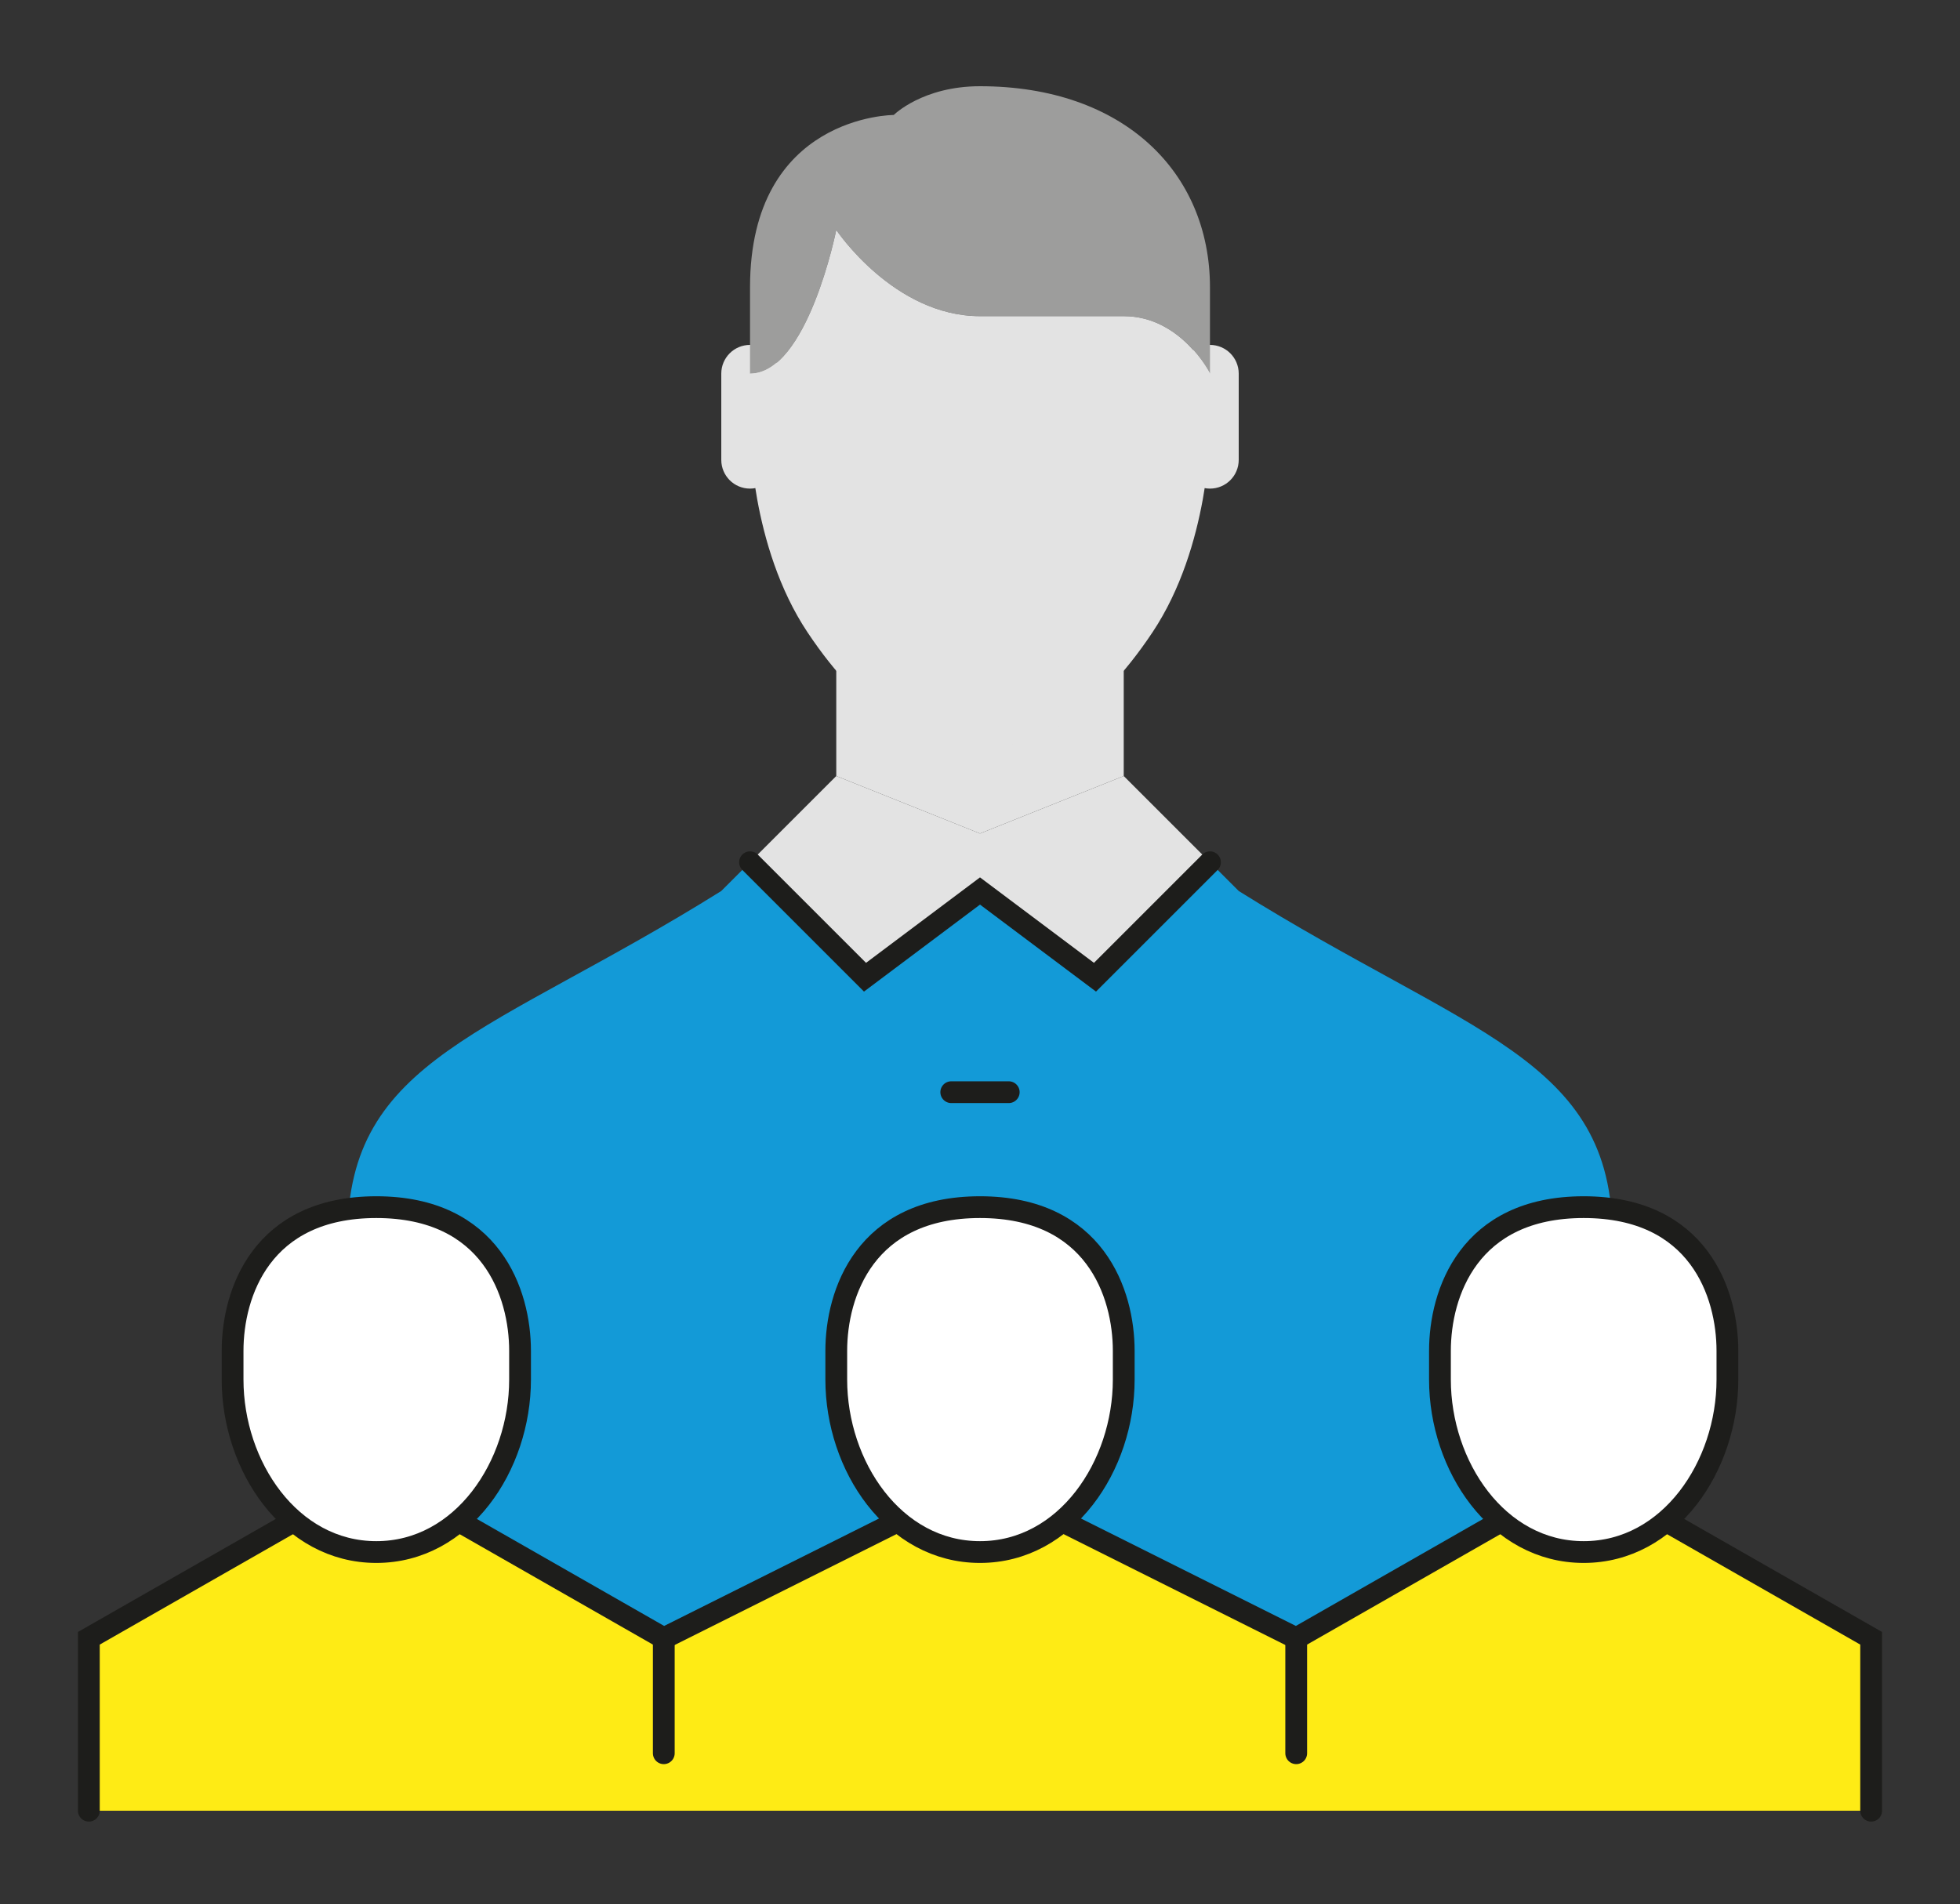
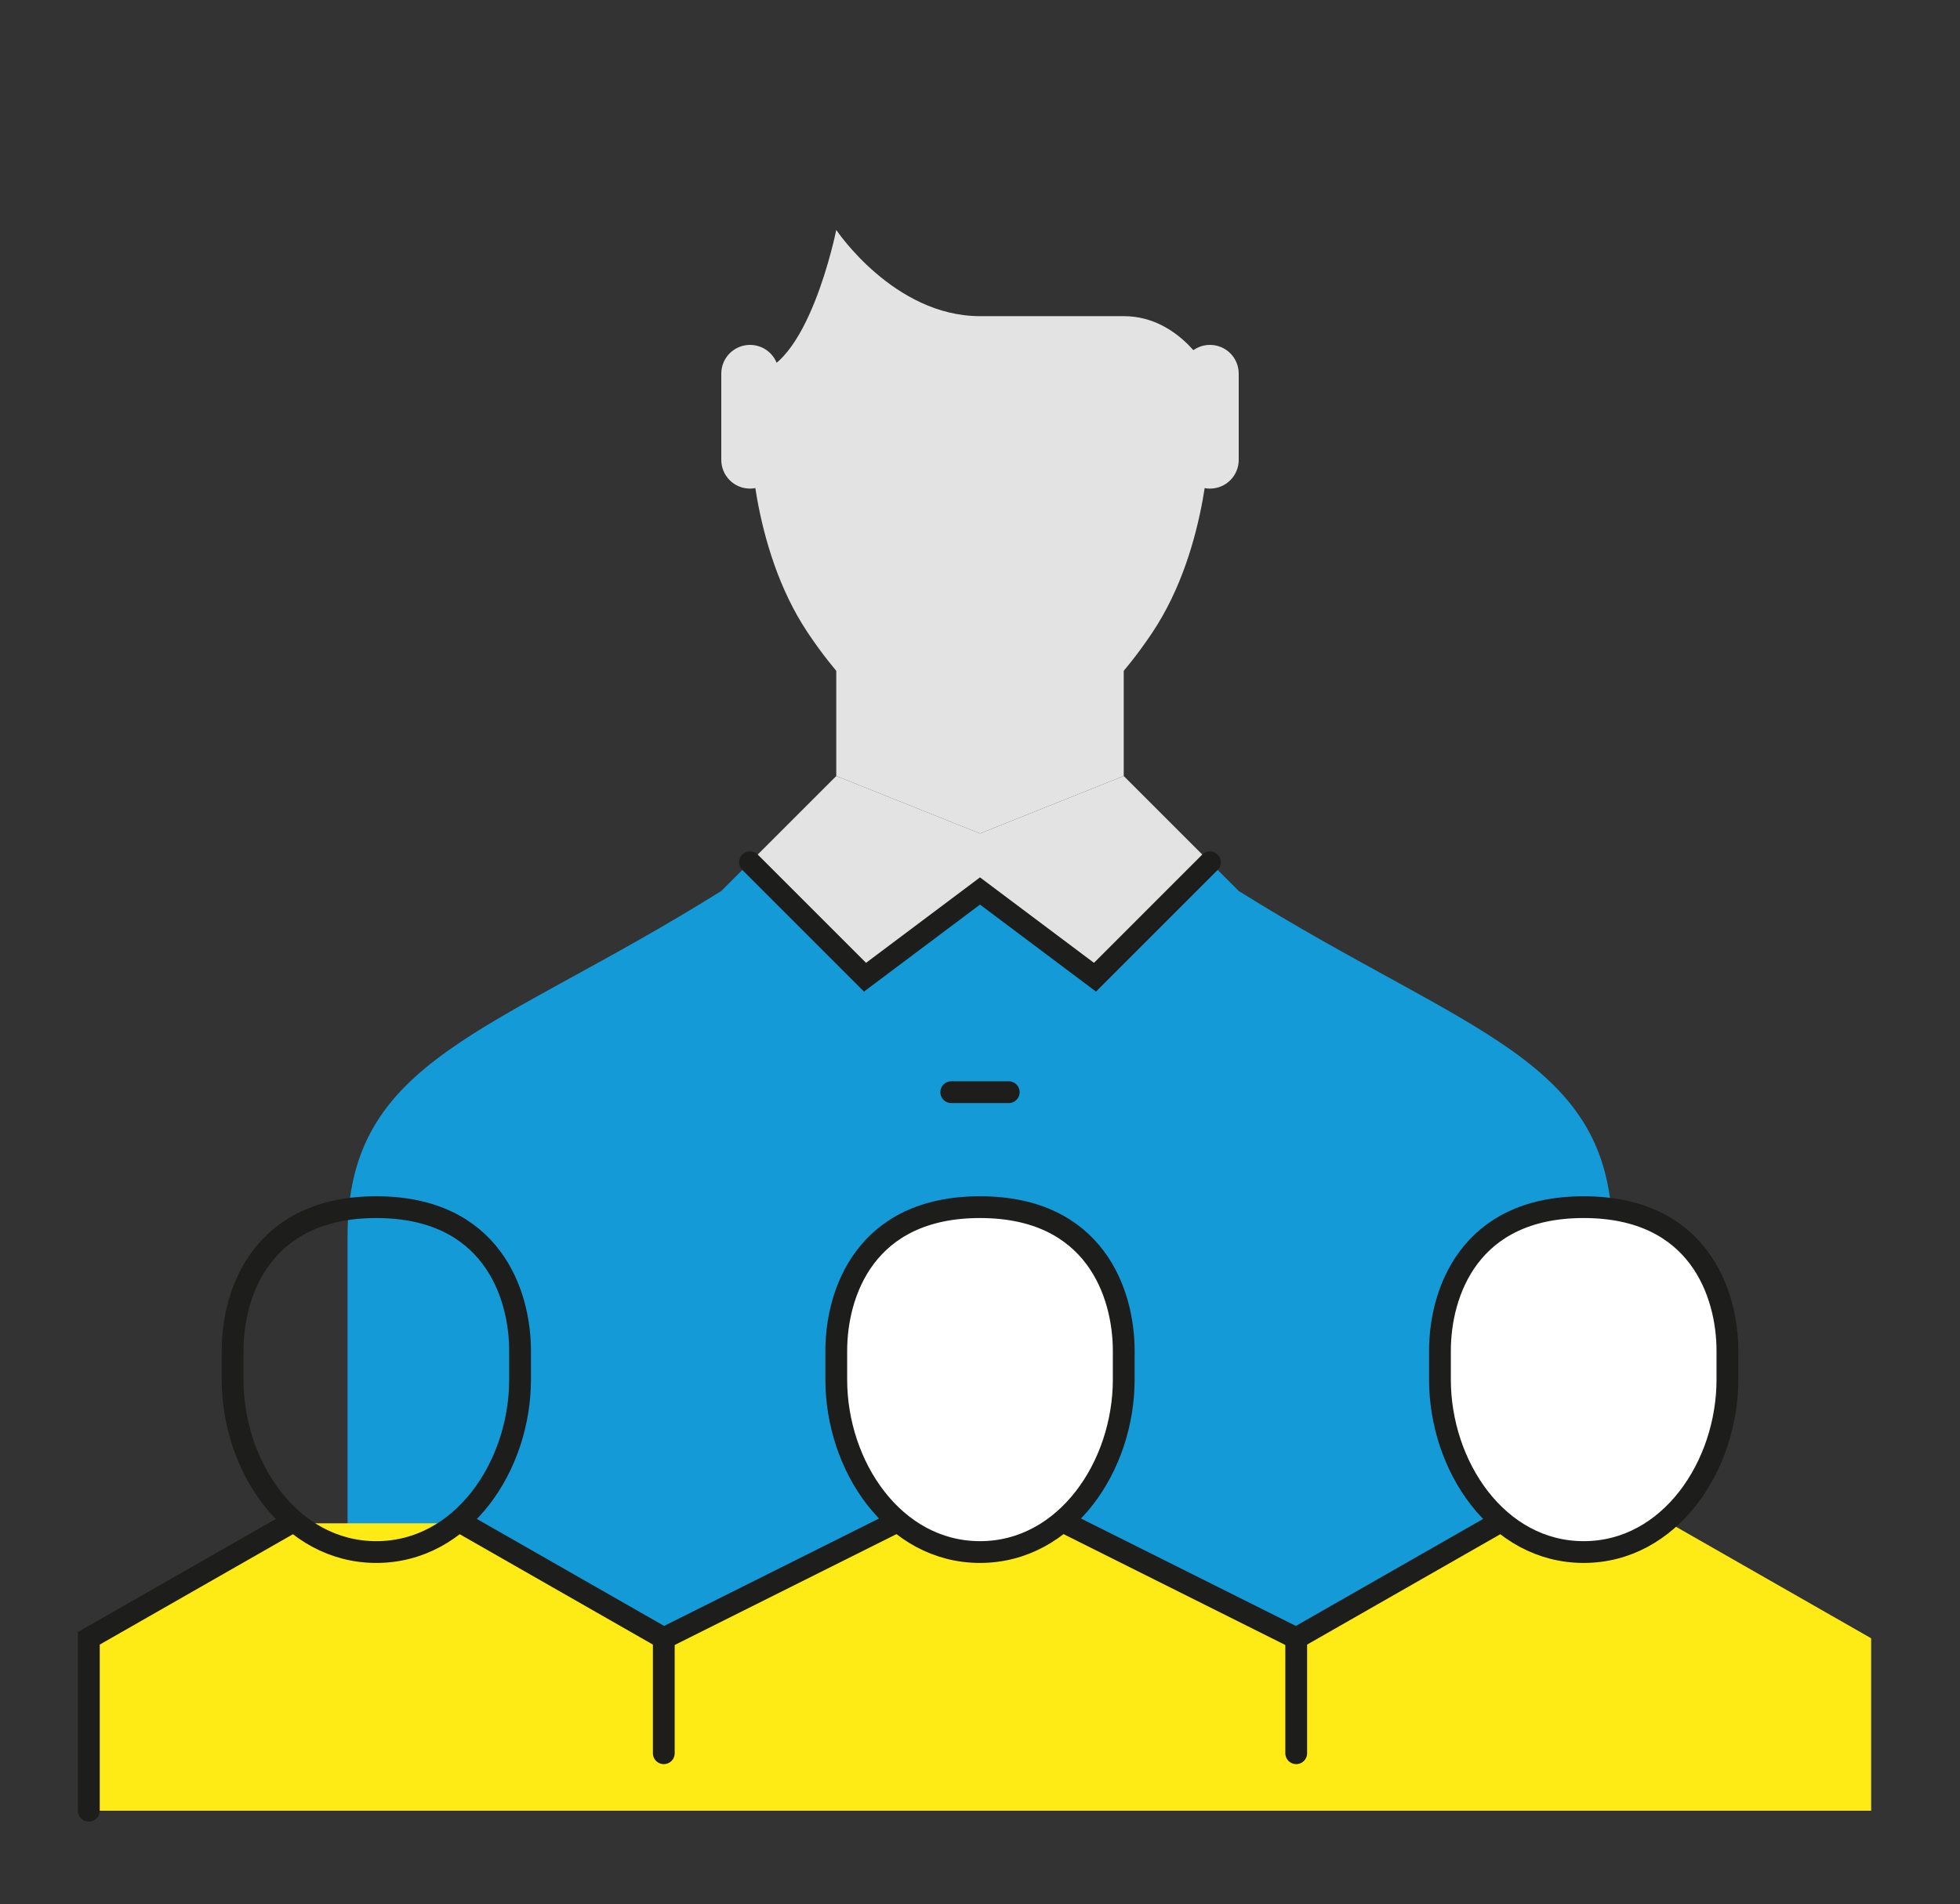
<svg xmlns="http://www.w3.org/2000/svg" id="icons" viewBox="0 0 90 87.46">
  <rect x="0" y="0" width="90" height="87.46" fill="#333333" stroke="none" />
  <defs>
    <style>.cls-1{fill:#e3e3e3;}.cls-2{fill:#fff;}.cls-3{fill:#feeb15;}.cls-4{fill:#9d9d9c;}.cls-5{fill:#139ad7;}.cls-6{fill:none;stroke:#1d1d1b;stroke-linecap:round;stroke-miterlimit:10;}</style>
  </defs>
  <g id="Layer_28">
    <g>
      <polygon class="cls-1" points="51.6 35.64 45 38.28 38.4 35.64 38.4 30.36 51.6 30.36 51.6 35.64" />
      <path class="cls-5" d="M56.88,40.92l-1.32-1.32-5.28,5.28-5.28-3.96-5.28,3.96-5.28-5.28-1.32,1.32c-10.56,6.6-17.16,7.66-17.16,15.84v19.8h58.08v-19.8c0-8.18-6.6-9.24-17.16-15.84Z" />
      <path class="cls-1" d="M34.44,15.84c-.73,0-1.32,.59-1.32,1.32v3.96c0,.73,.59,1.32,1.32,1.32s1.32-.59,1.32-1.32v-3.96c0-.73-.59-1.32-1.32-1.32Z" />
      <path class="cls-1" d="M55.56,15.84c-.73,0-1.32,.59-1.32,1.32v3.96c0,.73,.59,1.32,1.32,1.32s1.32-.59,1.32-1.32v-3.96c0-.73-.59-1.32-1.32-1.32Z" />
-       <path class="cls-4" d="M34.44,13.2v3.96s0,0,0,0c2.64,0,3.96-6.6,3.96-6.6,0,0,2.64,3.96,6.6,3.96,0,0,3.96,0,6.6,0s3.96,2.64,3.96,2.64v-3.96c0-5.28-3.96-9.24-10.56-9.24-2.64,0-3.96,1.32-3.96,1.32,0,0-6.6,0-6.6,7.92Z" />
      <polygon class="cls-1" points="50.28 44.88 45 40.92 39.72 44.88 34.44 39.6 38.4 35.64 45 38.28 51.6 35.64 55.56 39.6 50.28 44.88" />
      <path class="cls-1" d="M55.56,17.16v2.64s0,5.28-2.64,9.24-5.28,5.28-7.92,5.28-5.28-1.32-7.92-5.28c-2.64-3.96-2.64-9.24-2.64-9.24v-2.64s0,0,0,0c2.64,0,3.96-6.6,3.96-6.6,0,0,2.64,3.96,6.6,3.96h6.6c2.64,0,3.96,2.64,3.96,2.64Z" />
    </g>
    <g>
      <polygon class="cls-3" points="76.68 69.96 85.92 75.24 85.92 83.16 4.08 83.16 4.08 75.24 13.32 69.96 21.24 69.96 30.48 75.24 30.48 75.24 41.04 69.96 48.96 69.96 59.52 75.24 59.52 75.24 68.76 69.96 76.68 69.96" />
      <path class="cls-2" d="M79.32,62.04c0-2.64-1.32-6.6-6.6-6.6s-6.6,3.96-6.6,6.6v1.32c0,3.96,2.64,7.92,6.6,7.92s6.6-3.96,6.6-7.92v-1.32Z" />
      <path class="cls-2" d="M51.6,62.04c0-2.64-1.32-6.6-6.6-6.6s-6.6,3.96-6.6,6.6v1.32c0,3.96,2.64,7.92,6.6,7.92s6.6-3.96,6.6-7.92v-1.32Z" />
-       <path class="cls-2" d="M23.88,62.04c0-2.64-1.32-6.6-6.6-6.6s-6.6,3.96-6.6,6.6v1.32c0,3.96,2.64,7.92,6.6,7.92s6.6-3.96,6.6-7.92v-1.32Z" />
    </g>
    <line class="cls-6" x1="43.68" y1="50.16" x2="46.32" y2="50.16" />
    <polyline class="cls-6" points="55.56 39.6 50.28 44.88 45 40.92 39.72 44.88 34.44 39.6" />
    <polyline class="cls-6" points="48.96 69.96 59.52 75.24 59.52 75.24 68.76 69.96" />
    <polyline class="cls-6" points="21.24 69.96 30.48 75.24 30.48 75.24 41.04 69.96" />
    <line class="cls-6" x1="30.48" y1="75.24" x2="30.48" y2="80.52" />
    <polyline class="cls-6" points="4.08 83.16 4.08 75.24 13.32 69.96" />
-     <polyline class="cls-6" points="85.92 83.16 85.92 75.24 76.68 69.96" />
    <line class="cls-6" x1="59.52" y1="75.24" x2="59.52" y2="80.52" />
    <path class="cls-6" d="M79.32,62.04c0-2.64-1.32-6.6-6.6-6.6s-6.6,3.96-6.6,6.6v1.32c0,3.96,2.64,7.92,6.6,7.92s6.6-3.96,6.6-7.92v-1.32Z" />
    <path class="cls-6" d="M51.6,62.04c0-2.64-1.32-6.6-6.6-6.6s-6.6,3.96-6.6,6.6v1.32c0,3.96,2.64,7.92,6.6,7.92s6.6-3.96,6.6-7.92v-1.32Z" />
    <path class="cls-6" d="M23.88,62.04c0-2.64-1.32-6.6-6.6-6.6s-6.6,3.96-6.6,6.6v1.32c0,3.96,2.64,7.92,6.6,7.92s6.6-3.96,6.6-7.92v-1.32Z" />
  </g>
</svg>